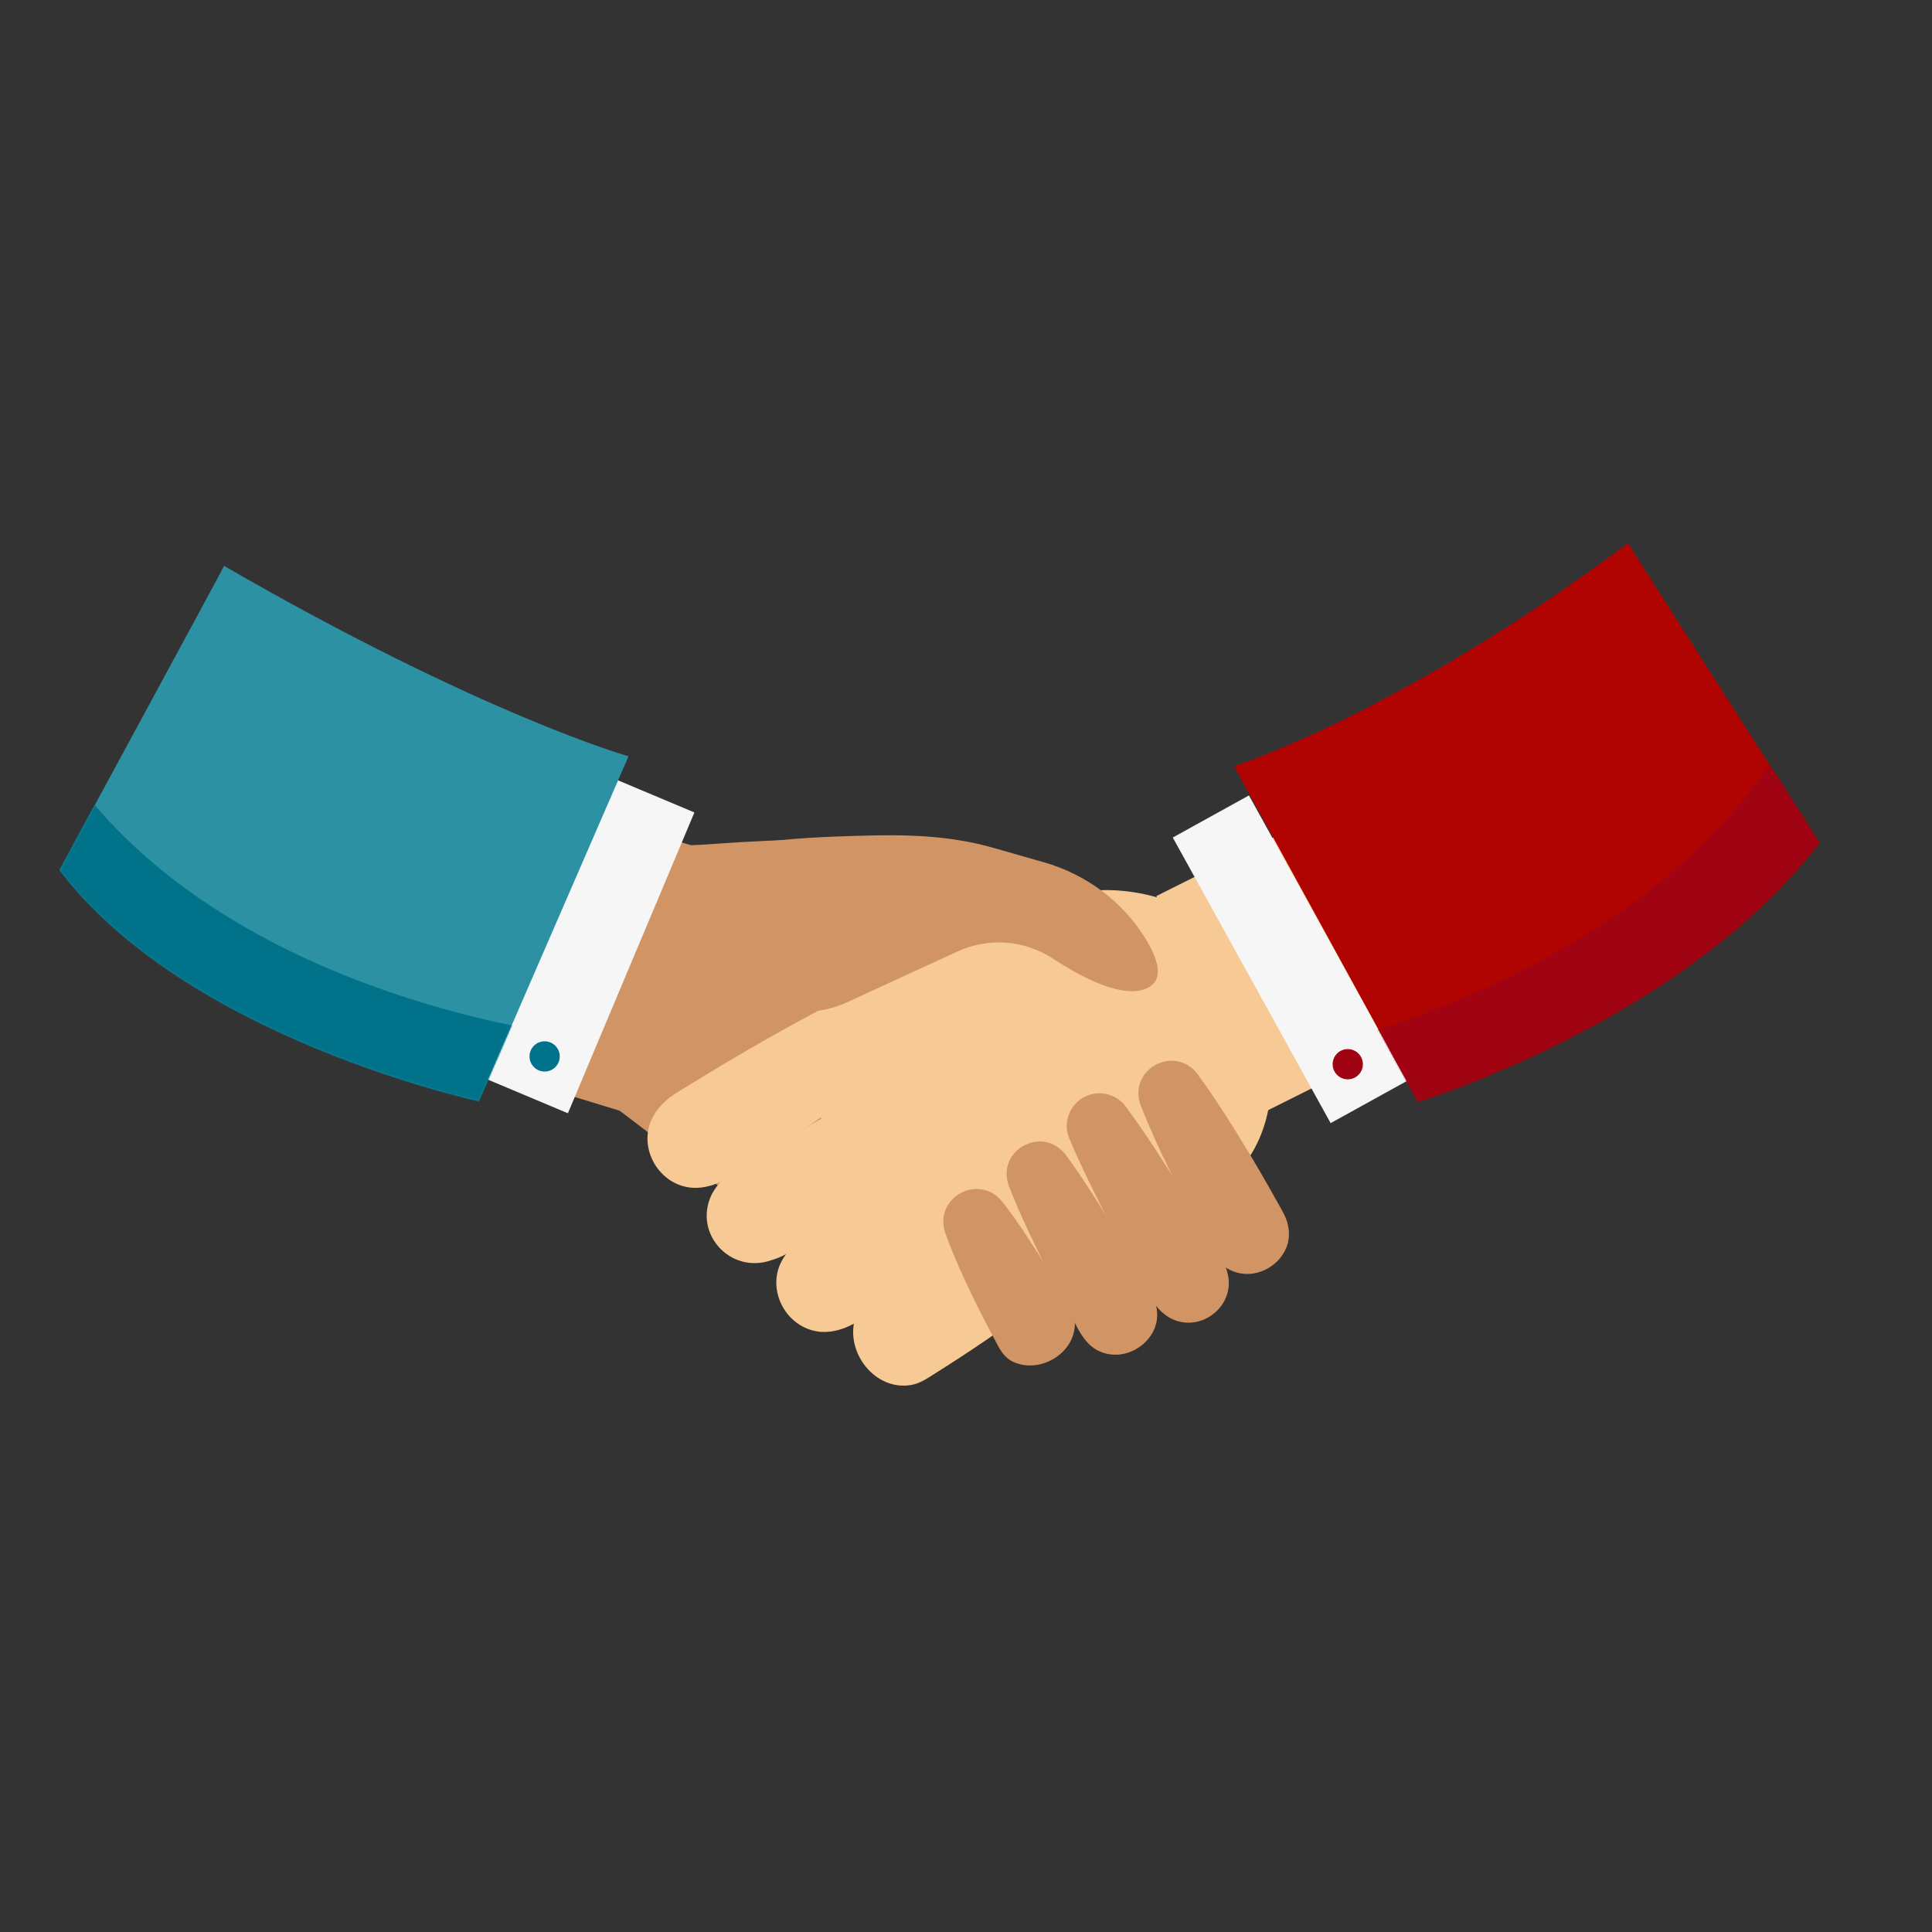
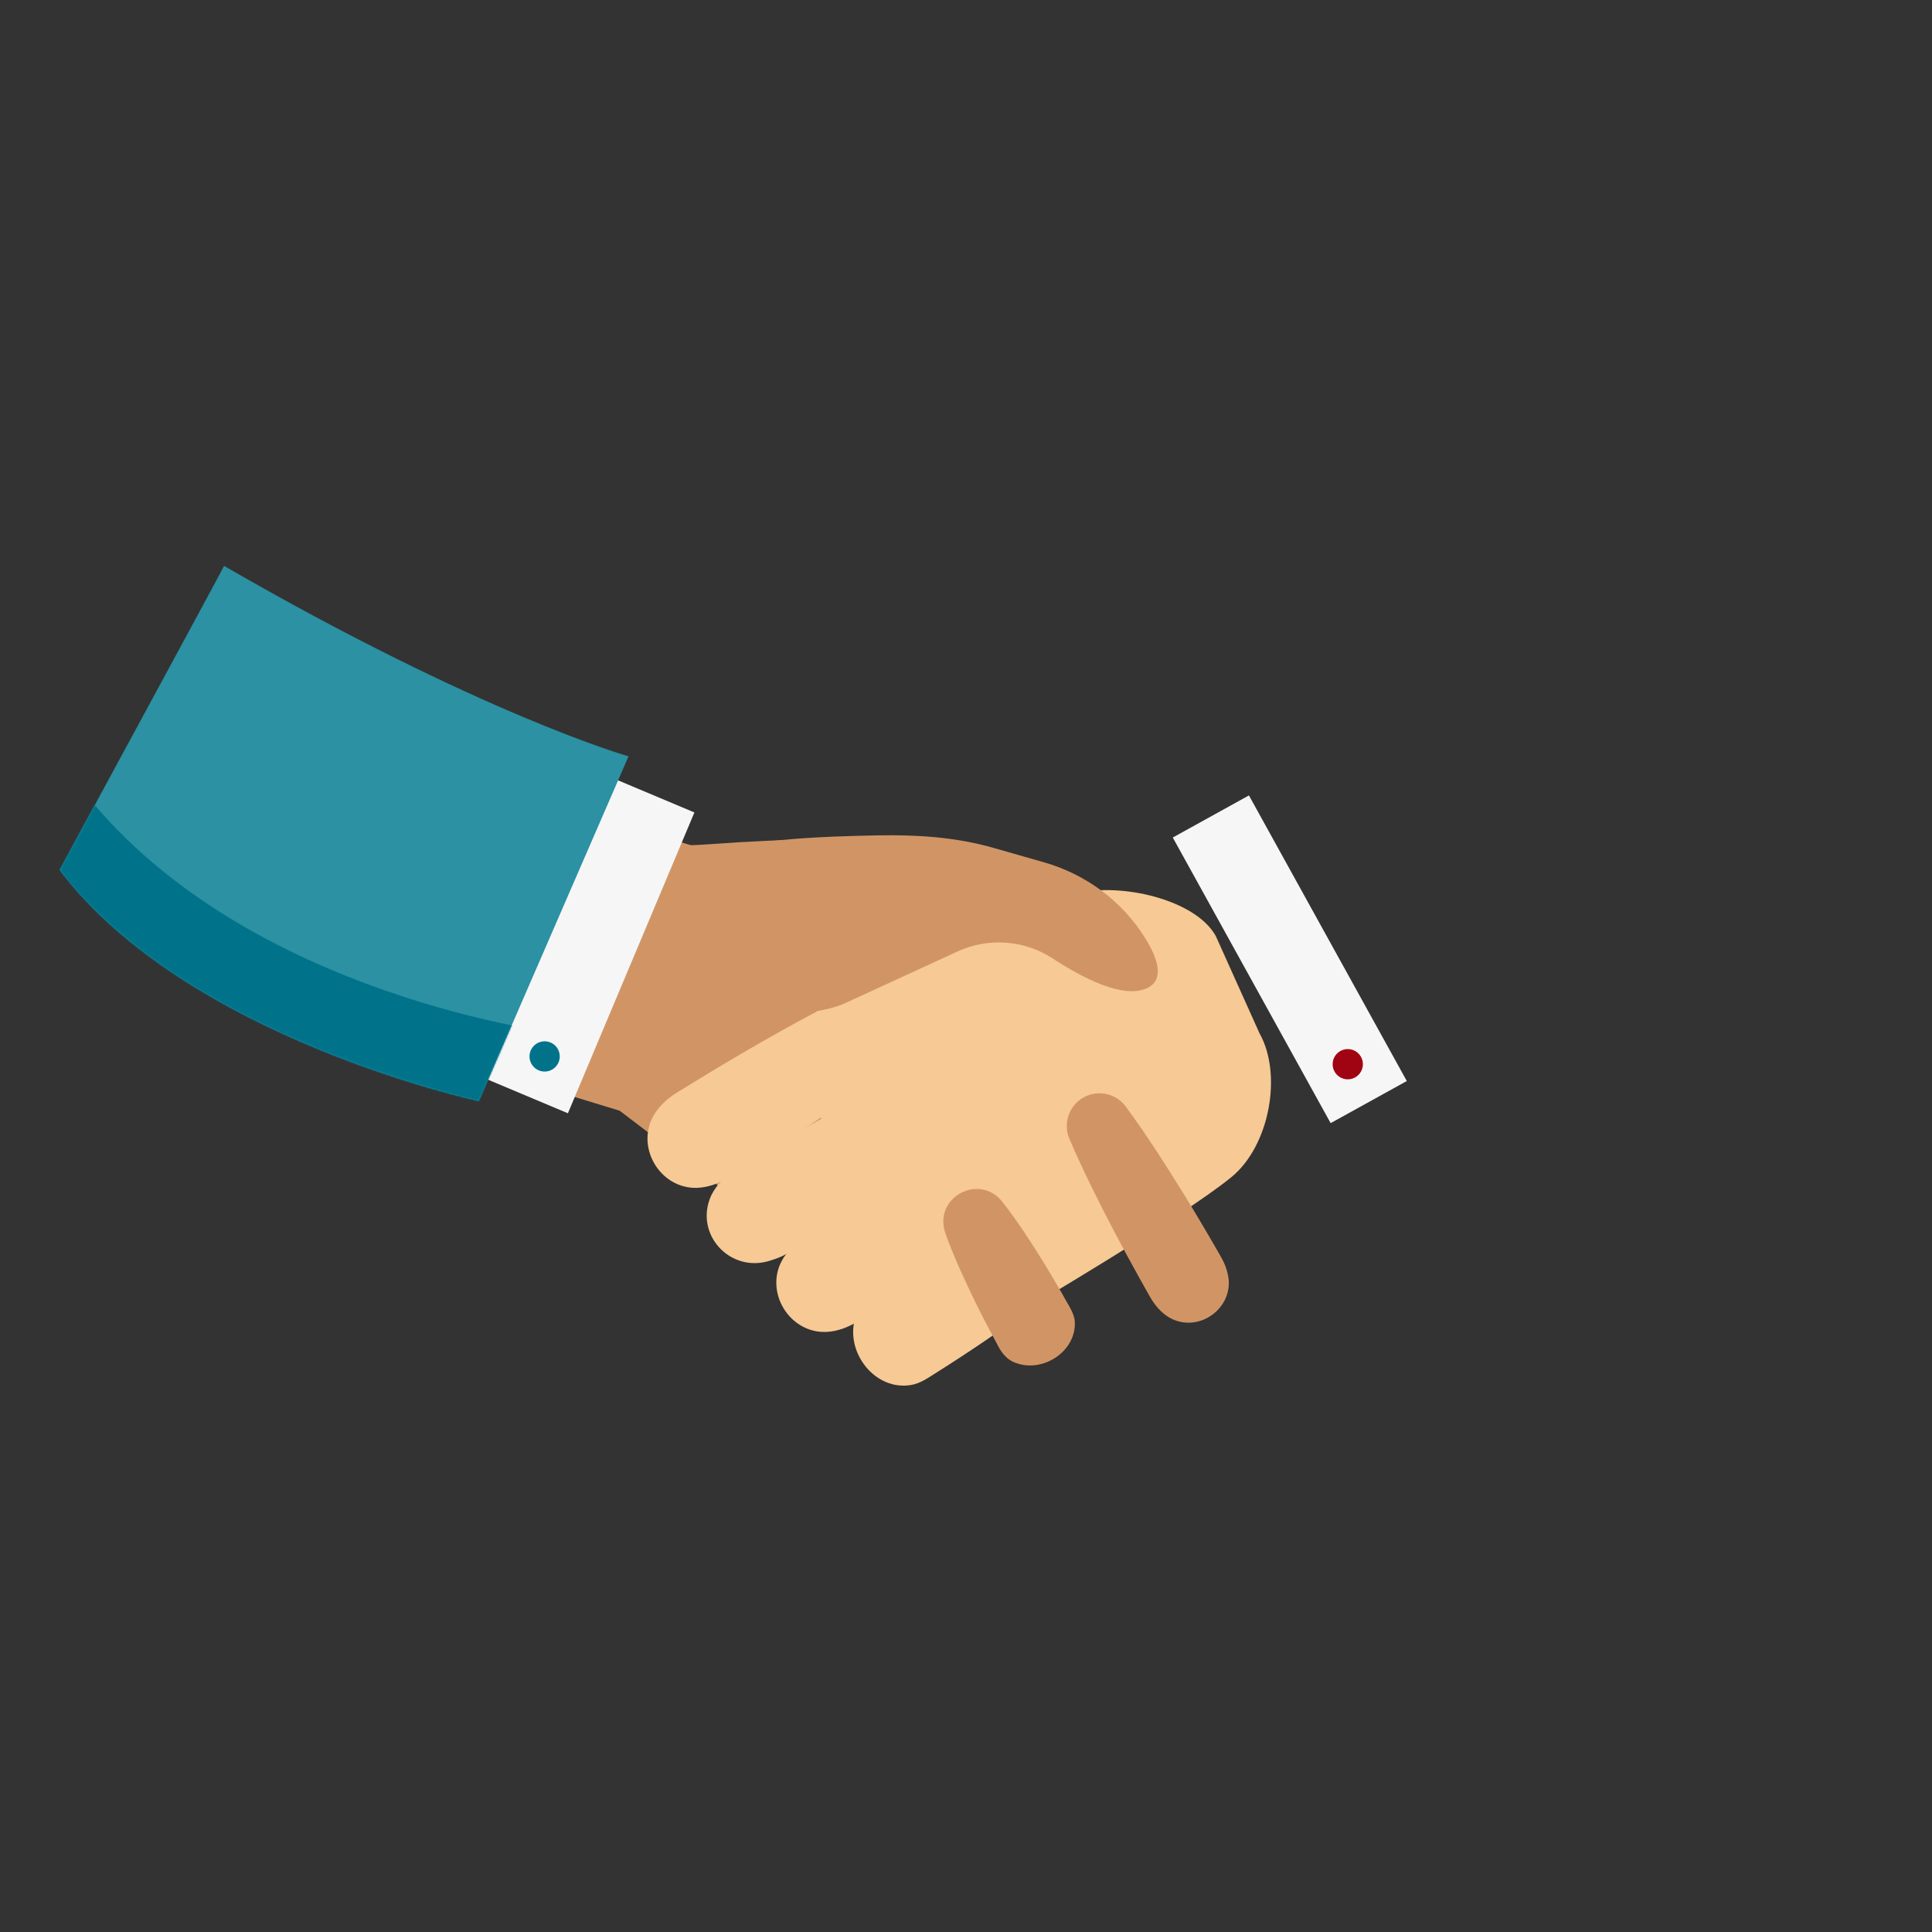
<svg xmlns="http://www.w3.org/2000/svg" width="1200" height="1200" viewBox="0 0 1200 1200" fill="none">
  <rect x="0" y="0" width="1200" height="1200" fill="#333333" stroke="none" />
-   <path d="M999.76 480.38C999.76 480.38 927.57 535.72 818.84 590.09" stroke="#F6C995" stroke-width="150" stroke-miterlimit="10" stroke-linecap="square" />
  <path d="M582.96 554.96C582.96 554.96 655.34 508.9 439.92 524.41C410.37 526.54 389.18 522.7 377.88 546.61L347.18 597.88C337.14 619.11 354.46 662.23 374.42 681.92L481.61 763.49C509.02 790.53 548.43 788.81 562.68 759.94L613.95 636.48C627.07 609.91 612.73 572.18 582.98 554.96H582.96Z" fill="#D19565" />
  <path d="M632.69 815.81C632.69 815.81 733.63 756.59 764.79 731.18C788.59 711.77 796.65 667.33 782.35 641.89L755.1 581.27C742.4 558.67 696.58 548.24 669.28 554.79L543.12 604.97C505.61 613.97 486.16 652.07 503.11 683.35L580.74 808.03C596.35 836.82 602.28 833.11 632.69 815.82V815.81Z" fill="#F6C995" />
  <path d="M531.19 818.6C532.84 813 536.62 808.43 541.16 805.12C542.94 803.79 545.86 802.21 547.76 800.97C558.76 794.2 570.07 787.49 581.31 781.15C599.52 770.96 617.86 761.11 637.05 752.75C663.62 742.04 684.24 775.74 663.07 794.57C647.09 808.09 630.15 820.19 612.96 832.02C602.31 839.29 591.28 846.49 580.35 853.36C575.93 856.17 571.55 859.18 566.24 860.18C543.67 864.33 524.69 839.94 531.2 818.6H531.19Z" fill="#F6C995" />
  <path d="M484.461 785.45C487.271 778.92 492.321 773.78 497.941 769.78C500.221 768.13 503.891 766.09 506.291 764.54C542.771 742.19 579.761 720.57 618.411 702.12C630.811 696.31 645.581 701.66 651.391 714.06C656.341 724.64 653.161 736.94 644.431 743.93C634.101 752.21 623.471 760.01 612.751 767.68C591.331 782.98 569.421 797.54 547.221 811.67C542.401 814.64 535.321 819.29 530.481 822.1C524.411 825.38 517.571 827.63 510.471 827.27C490.171 826.16 476.571 804.08 484.451 785.45H484.461Z" fill="#F6C995" />
  <path d="M404.43 695.95C407.24 689.42 412.29 684.28 417.91 680.28C420.19 678.63 423.86 676.59 426.26 675.04C451.43 659.51 477.03 644.54 503.08 630.53C514.69 624.31 526.39 618.22 538.38 612.61C565.32 600.81 586.75 635.69 564.4 654.43C533.35 678.95 500.47 700.86 467.2 722.17C462.38 725.14 455.3 729.79 450.46 732.6C444.39 735.88 437.55 738.13 430.45 737.77C410.15 736.66 396.55 714.58 404.43 695.95Z" fill="#F6C995" />
-   <path d="M441.841 742.3C445.321 735.4 451.031 730.06 457.251 725.81C459.801 724.05 463.851 721.85 466.531 720.18C481.971 710.96 497.811 701.76 513.481 692.97C526.111 685.9 538.821 678.96 551.651 672.22C564.481 665.49 577.401 658.9 590.611 652.78C603.021 647.03 617.751 652.43 623.501 664.85C628.481 675.61 625.081 688.1 616.011 694.99C604.421 703.79 592.551 712.12 580.591 720.31C556.681 736.66 532.291 752.25 507.621 767.41C504.601 769.24 496.651 774.09 493.711 775.86C489.051 778.79 484.271 781.25 478.891 782.8C453.821 791.45 430.611 766.49 441.851 742.29L441.841 742.3Z" fill="#F6C995" />
+   <path d="M441.841 742.3C445.321 735.4 451.031 730.06 457.251 725.81C459.801 724.05 463.851 721.85 466.531 720.18C481.971 710.96 497.811 701.76 513.481 692.97C526.111 685.9 538.821 678.96 551.651 672.22C564.481 665.49 577.401 658.9 590.611 652.78C603.021 647.03 617.751 652.43 623.501 664.85C628.481 675.61 625.081 688.1 616.011 694.99C604.421 703.79 592.551 712.12 580.591 720.31C556.681 736.66 532.291 752.25 507.621 767.41C504.601 769.24 496.651 774.09 493.711 775.86C489.051 778.79 484.271 781.25 478.891 782.8C453.821 791.45 430.611 766.49 441.851 742.29Z" fill="#F6C995" />
  <path d="M416.49 614.78C396.48 600.69 394.38 566.22 431.44 534.73C451.05 520.83 517.05 519.41 544.87 518.87C569.25 518.4 593.61 519.91 617.05 526.62L648.5 535.61C674.4 543.02 696.85 559.56 711.12 582.41C719.42 595.69 723.38 608.57 712.57 613.7C698.04 620.59 673.101 607.9 653.951 595.38C636.221 583.79 613.78 582.13 594.57 591.06L525.36 622.89C499.81 634.76 439.52 631 416.49 614.77V614.78Z" fill="#D19565" />
  <path d="M422.83 612.28L298.01 574.15" stroke="#D19565" stroke-width="170.62" stroke-miterlimit="10" />
  <path d="M631.75 846.81C625.13 844.83 621.72 839.75 618.91 834.06C614.33 825.63 609.82 816.97 605.59 808.36C598.81 794.4 592.32 780.36 587.08 765.7C579.82 743.73 607.95 728.53 622.41 746.24C632 758.5 640.4 771.5 648.57 784.69C652.61 791.27 656.51 797.94 660.34 804.64C662.89 809.64 666.95 814.8 667.55 820.49C668.88 838.71 648.72 852.5 631.74 846.81H631.75Z" fill="#D19565" />
-   <path d="M683.16 839.41C675.78 836.27 671.54 829.43 668.1 822.62C662.29 811.96 656.53 801.02 651.08 790.19C642.33 772.66 633.86 755.02 626.64 736.76C618.49 714.35 647.57 698.57 661.97 717.3C673.55 733.16 683.92 749.75 694.06 766.52C700.3 776.91 706.47 787.64 712.36 798.25C714.78 802.57 717.33 806.73 718.23 811.74C722.41 831.08 700.94 847.25 683.16 839.41Z" fill="#D19565" />
-   <path d="M765.01 789.25C757.63 786.11 753.39 779.27 749.95 772.46C744.14 761.8 738.38 750.86 732.93 740.03C724.18 722.5 715.71 704.86 708.49 686.6C700.34 664.19 729.42 648.41 743.82 667.14C755.4 683 765.77 699.59 775.91 716.36C782.15 726.75 788.32 737.48 794.21 748.09C796.63 752.41 799.18 756.57 800.08 761.58C804.26 780.92 782.8 797.09 765.01 789.25Z" fill="#D19565" />
  <path d="M728.07 819.29C722.82 816.8 718.78 812.51 715.69 807.8C713.25 803.87 710.08 797.86 707.71 793.79C697.25 774.99 687.17 756 677.72 736.67C673 726.99 668.4 717.24 664.19 707.27C659.83 696.93 664.67 685.02 675.01 680.66C683.82 676.94 693.79 679.93 699.23 687.29C712.02 704.69 723.61 722.82 734.96 741.14C741.95 752.5 748.9 764.21 755.56 775.79C758.29 780.5 761.14 785.05 762.35 790.47C767.88 810.42 746.74 827.9 728.06 819.3L728.07 819.29Z" fill="#D19565" />
  <path d="M431.308 504.632L381.485 483.678L302.907 670.517L352.73 691.471L431.308 504.632Z" fill="#F6F6F7" />
  <path d="M338.28 665.56C343.466 665.56 347.67 661.356 347.67 656.17C347.67 650.984 343.466 646.78 338.28 646.78C333.094 646.78 328.89 650.984 328.89 656.17C328.89 661.356 333.094 665.56 338.28 665.56Z" fill="#00738B" />
  <path d="M297.4 683.89C297.4 683.89 116.1 644.97 37.08 540.36C36.99 540.24 138.87 352.65 139.18 351.49C299.05 443.85 390.39 469.77 390.39 469.77L297.4 683.89Z" fill="#2B91A3" />
  <mask id="mask0_2429_2420" style="mask-type:luminance" maskUnits="userSpaceOnUse" x="37" y="351" width="354" height="333">
    <path d="M297.4 683.89C297.4 683.89 116.1 644.97 37.08 540.36C36.99 540.24 138.87 352.65 139.18 351.49C299.05 443.85 390.39 469.77 390.39 469.77L297.4 683.89Z" fill="white" />
  </mask>
  <g mask="url(#mask0_2429_2420)">
    <path d="M52.601 492.46C154.211 620.34 350.541 642.42 350.541 642.42L279.821 798.62L-32.359 621.59C-32.359 621.59 32.931 467.7 52.601 492.46Z" fill="#00738B" />
  </g>
  <path d="M826.483 697.595L873.788 671.449L775.739 494.053L728.434 520.199L826.483 697.595Z" fill="#F6F6F7" />
  <path d="M837.12 670.39C842.306 670.39 846.51 666.186 846.51 661C846.51 655.814 842.306 651.61 837.12 651.61C831.935 651.61 827.73 655.814 827.73 661C827.73 666.186 831.935 670.39 837.12 670.39Z" fill="#A00311" />
-   <path d="M880.72 684.2C880.72 684.2 1044.61 634.74 1130 523.44C1130.09 523.32 1011.62 338.51 1011.19 337.39C867.91 444.12 766.47 475.86 766.47 475.86L880.72 684.2Z" fill="#B00402" />
  <mask id="mask1_2429_2420" style="mask-type:luminance" maskUnits="userSpaceOnUse" x="766" y="337" width="364" height="348">
-     <path d="M880.72 684.2C880.72 684.2 1044.61 634.74 1130 523.44C1130.09 523.32 1011.62 338.51 1011.19 337.39C867.91 444.12 766.47 475.86 766.47 475.86L880.72 684.2Z" fill="white" />
-   </mask>
+     </mask>
  <g mask="url(#mask1_2429_2420)">
    <path d="M1103.7 467.73C1016.31 605.72 823.47 648.63 823.47 648.63L910.46 796.4L1201.96 587.07C1201.96 587.07 1120.62 441.02 1103.7 467.74V467.73Z" fill="#A00311" />
  </g>
</svg>